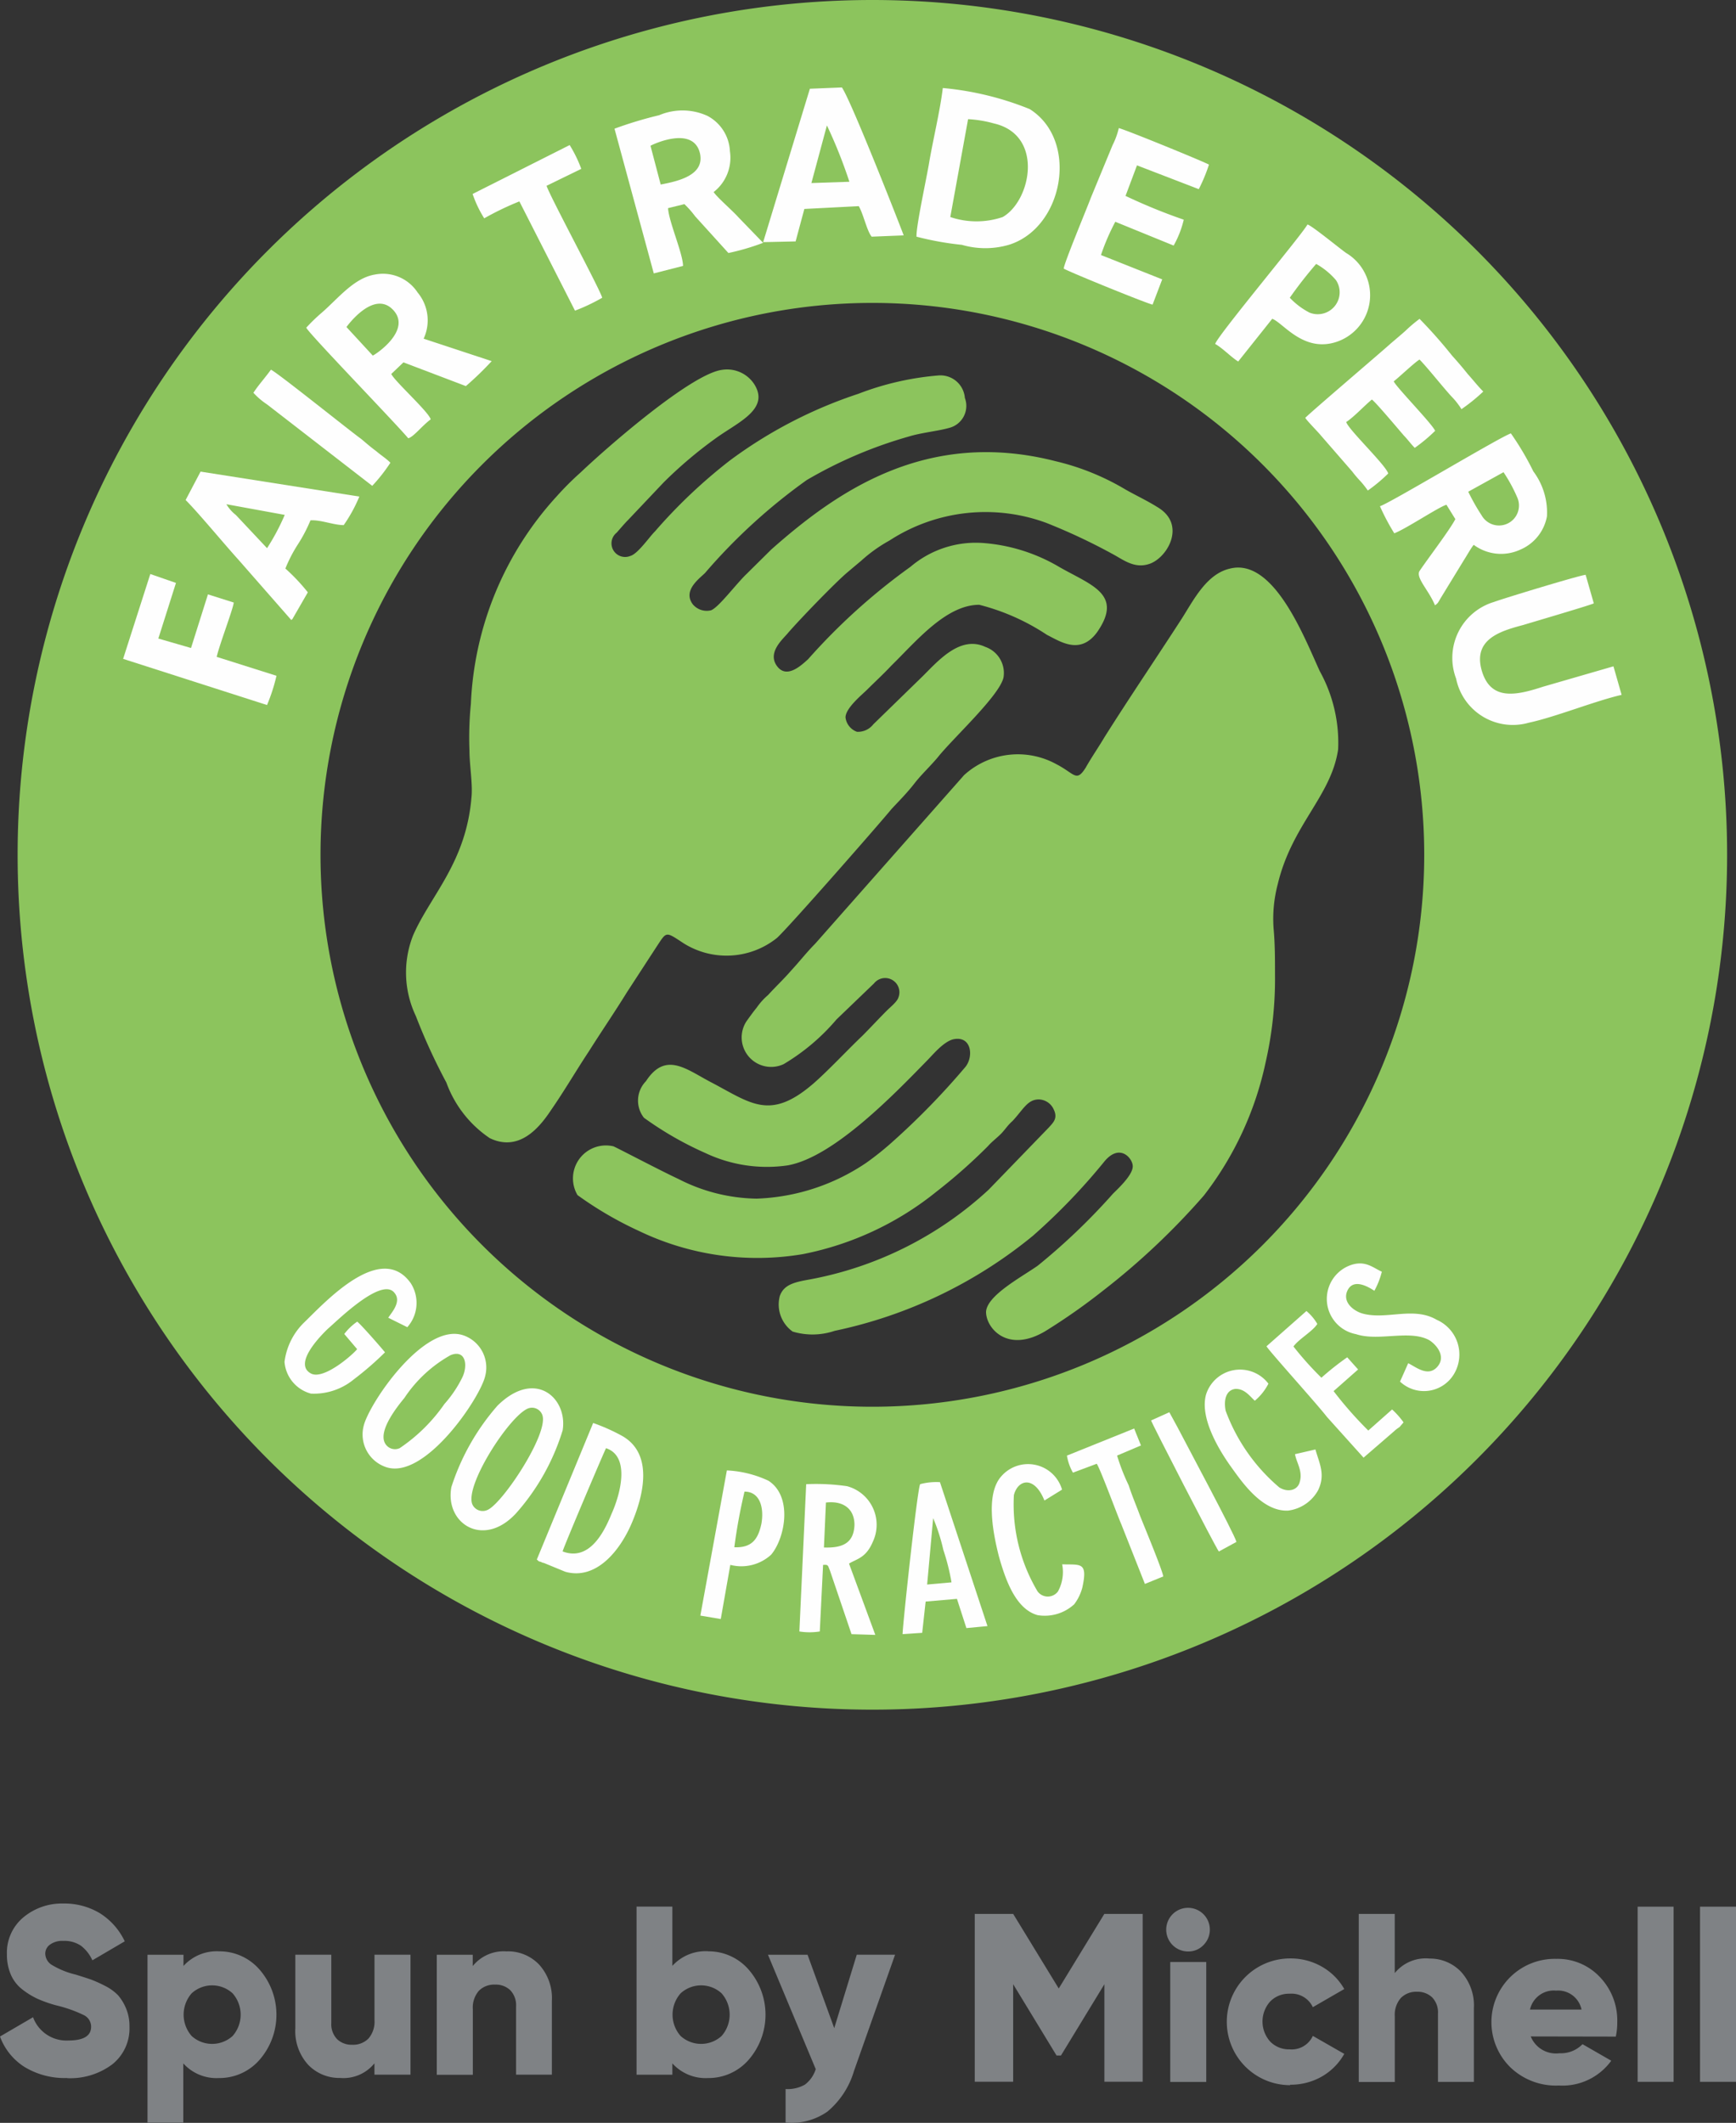
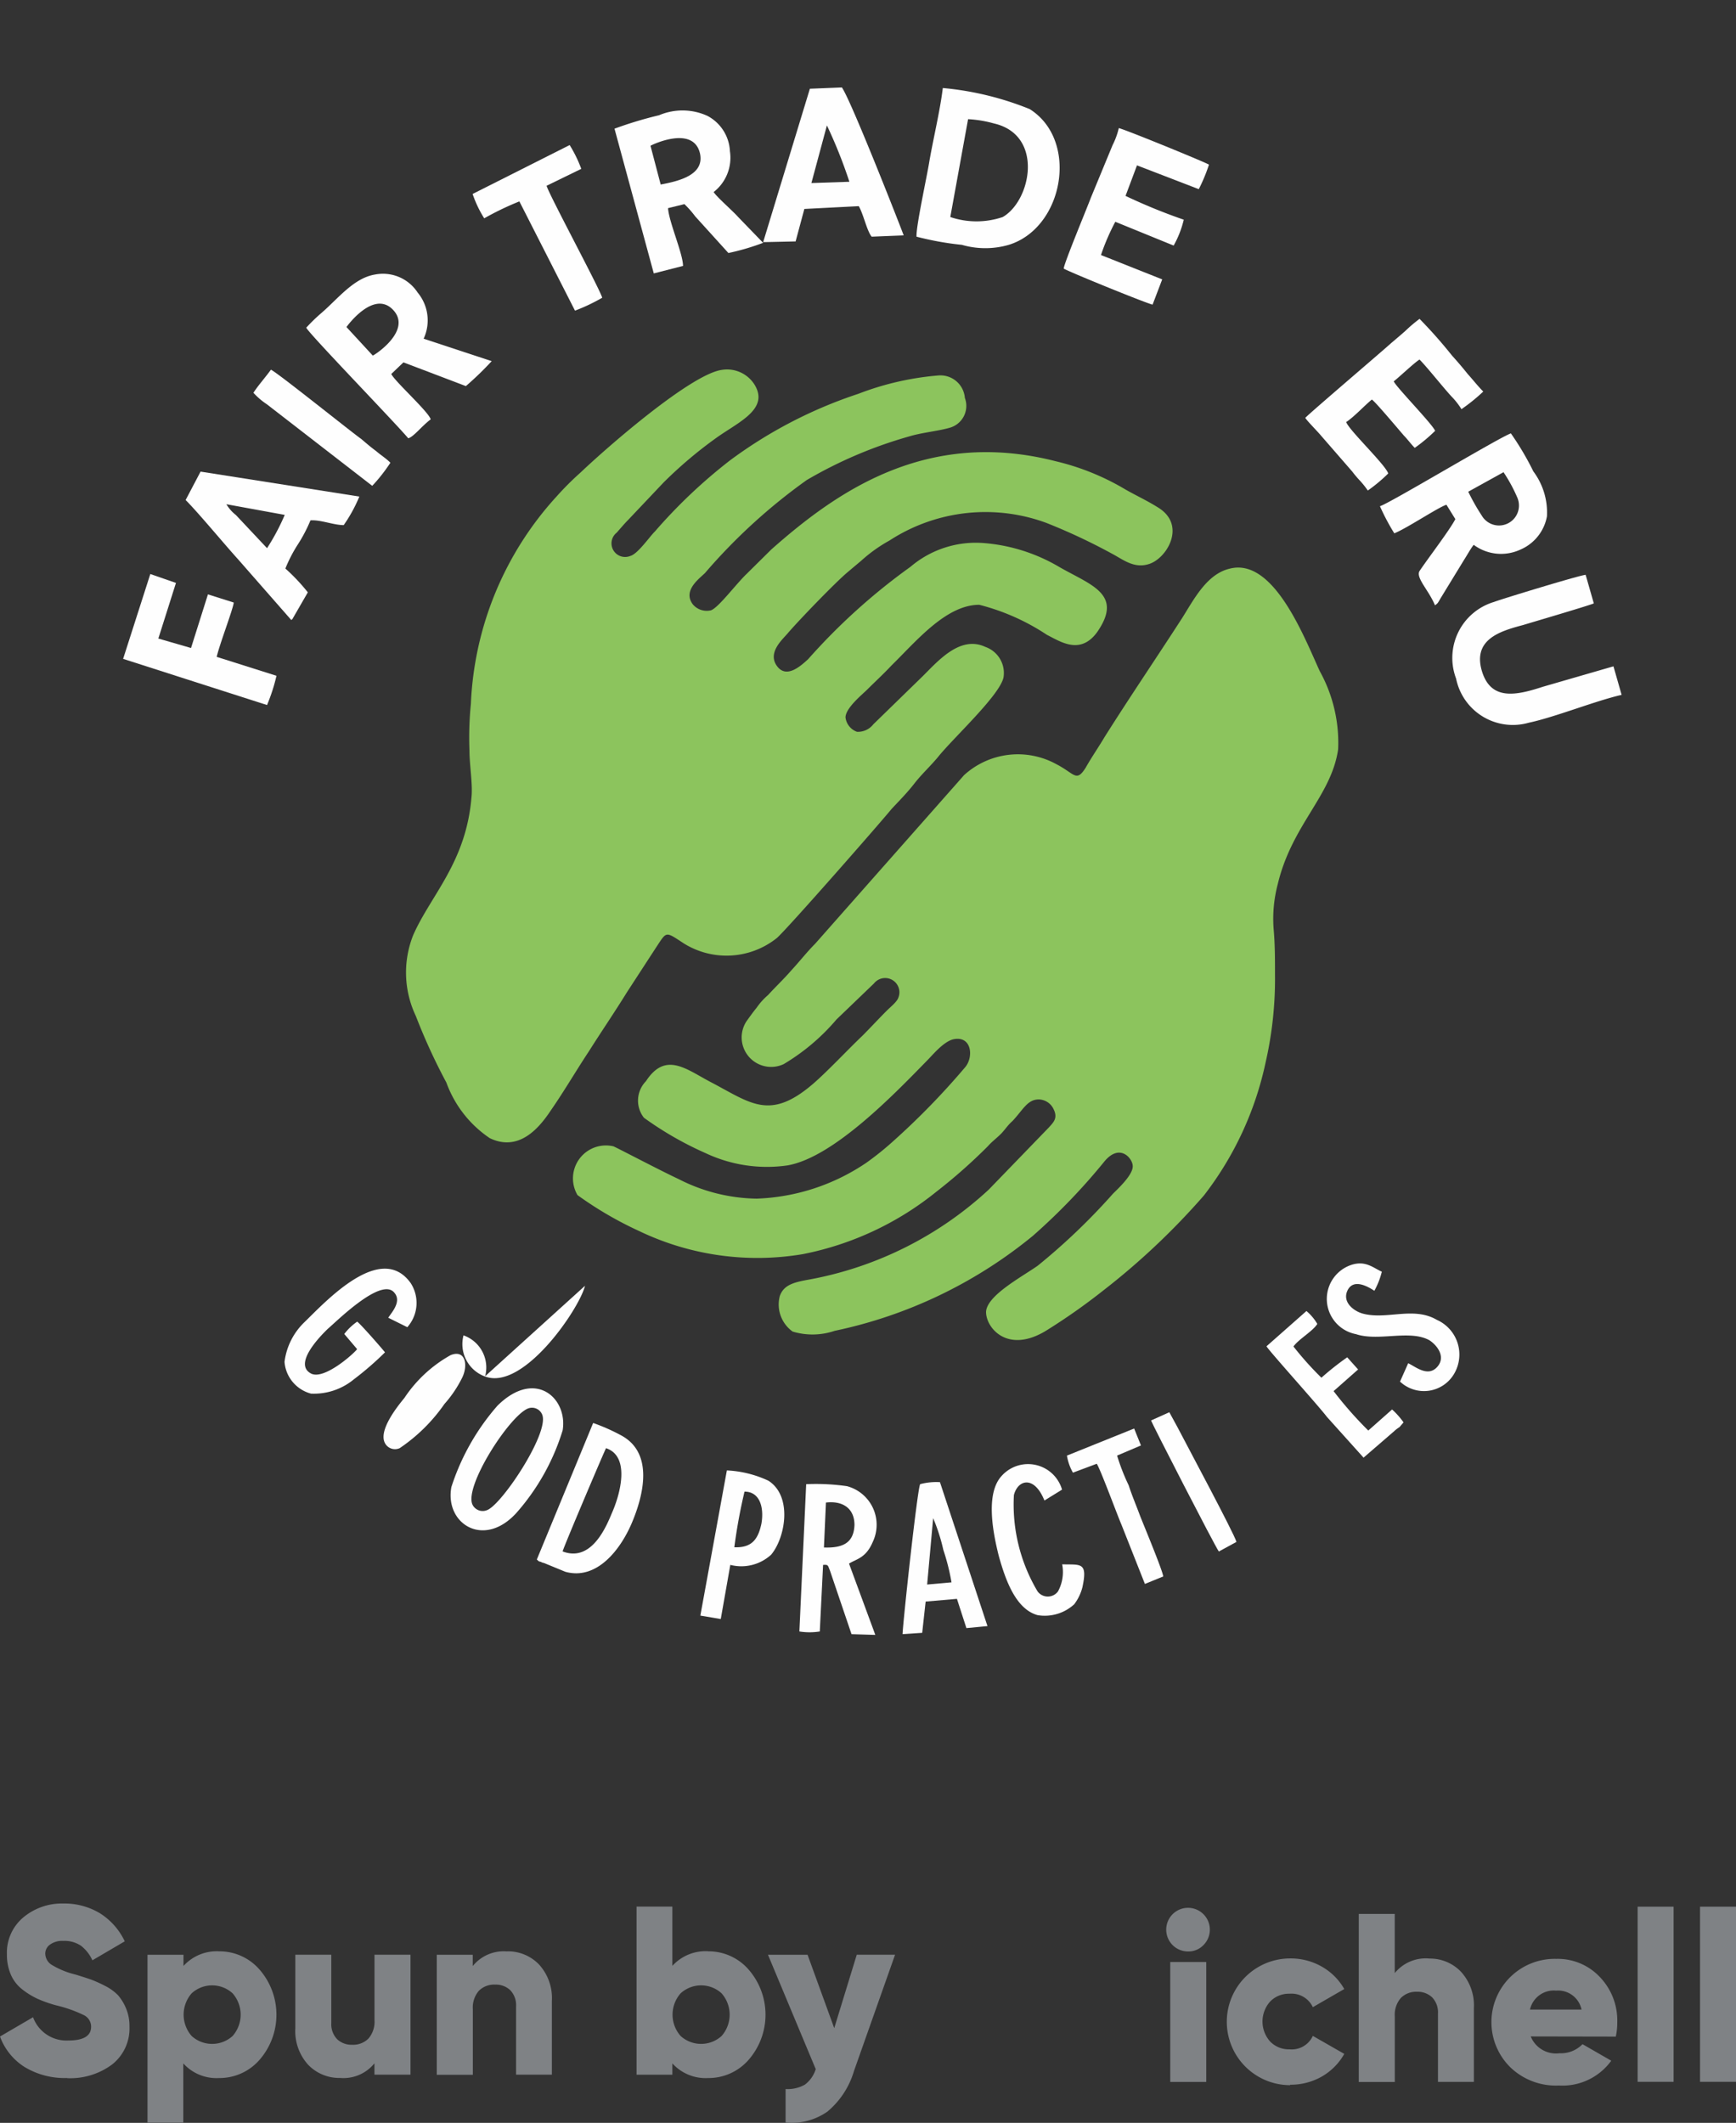
<svg xmlns="http://www.w3.org/2000/svg" width="76.539" height="93.586" viewBox="0 0 76.539 93.586">
  <rect x="0" y="0" width="76.539" height="93.586" fill="#333333" stroke="none" />
  <g id="Grupo_1210" data-name="Grupo 1210" transform="translate(0)">
    <g id="_2585801946144" transform="translate(0.777)">
-       <path id="Trazado_5570" data-name="Trazado 5570" d="M37.685,0A37.685,37.685,0,1,1,0,37.685,37.685,37.685,0,0,1,37.685,0Zm0,13.354A24.331,24.331,0,1,1,13.354,37.685,24.331,24.331,0,0,1,37.685,13.354Z" transform="translate(0)" fill="#8cc45d" fill-rule="evenodd" />
      <g id="Grupo_505" data-name="Grupo 505" transform="translate(17.125 16.287)">
        <path id="Trazado_5571" data-name="Trazado 5571" d="M55.983,30.748a6.51,6.51,0,0,0-.809-3.445c-.689-1.5-2.035-5.024-3.975-4.519-1.018.24-1.586,1.378-2.1,2.187-1.138,1.761-2.3,3.47-3.412,5.233-.265.449-.562.872-.834,1.353-.417.66-.48.265-1.289-.152a3.522,3.522,0,0,0-4.072.48L32.915,39.33c-.36.36-.689.784-1.018,1.138-.392.449-.66.689-1.049,1.113a2.91,2.91,0,0,0-.505.562c-.152.184-.3.392-.449.6a1.3,1.3,0,0,0,1.643,1.883,9.27,9.27,0,0,0,2.332-1.972l1.651-1.586a.628.628,0,0,1,1.074.626c-.057.184-.36.424-.505.569-.36.36-.721.752-1.081,1.113-.626.594-1.555,1.586-2.18,2.123-1.915,1.643-2.751.834-4.519-.088-1.081-.569-1.981-1.353-2.844-.032a1.223,1.223,0,0,0-.088,1.611A14.909,14.909,0,0,0,28.1,48.552a6.342,6.342,0,0,0,3.615.537c2.035-.36,4.732-3.173,6.163-4.639.24-.24.746-.866,1.194-.929.752-.12.841.777.48,1.226a32.8,32.8,0,0,1-3.17,3.262,12.968,12.968,0,0,1-1.194.961,9.184,9.184,0,0,1-4.842,1.586A7.764,7.764,0,0,1,26.9,49.69c-.777-.36-2.6-1.321-2.869-1.441A1.453,1.453,0,0,0,22.448,50.4a16.1,16.1,0,0,0,2.719,1.585,12.051,12.051,0,0,0,7.211,1.018,13.5,13.5,0,0,0,5.89-2.751,23.823,23.823,0,0,0,2.275-2.01c.184-.208.36-.33.569-.537.177-.177.3-.385.512-.569.474-.505.66-.954,1.163-.954a.741.741,0,0,1,.66.449c.184.385-.025.569-.208.777l-2.661,2.751a15.86,15.86,0,0,1-7.843,3.95c-.66.12-1.194.209-1.371.752a1.467,1.467,0,0,0,.569,1.555,3.044,3.044,0,0,0,1.852-.032,20.367,20.367,0,0,0,8.741-4.19A27.274,27.274,0,0,0,45.692,48.9c.66-.777,1.2-.145,1.233.184.057.385-.632,1.018-.872,1.258a27.919,27.919,0,0,1-3.318,3.173c-.721.505-2.244,1.314-2.275,2.035,0,.714.954,1.852,2.636.834a27.13,27.13,0,0,0,2.509-1.761,31.543,31.543,0,0,0,4.455-4.2,14.5,14.5,0,0,0,2.724-5.865A16.513,16.513,0,0,0,53.2,40.7c0-.714,0-1.378-.063-2.06a5.988,5.988,0,0,1,.184-1.947C53.947,34.066,55.685,32.808,55.983,30.748Z" transform="translate(-14.888 -14.001)" fill="#8cc45d" fill-rule="evenodd" />
        <path id="Trazado_5572" data-name="Trazado 5572" d="M29.485,14.818c-1.346.184-4.968,3.325-6.225,4.519a13.256,13.256,0,0,0-1.074,1.074,14.446,14.446,0,0,0-3.767,9.126,15.057,15.057,0,0,0-.063,2.067c0,.632.152,1.5.088,2.067-.24,2.869-1.8,4.31-2.572,6.074a4.464,4.464,0,0,0,.12,3.558,26.08,26.08,0,0,0,1.346,2.933,5.015,5.015,0,0,0,1.915,2.452c1.314.632,2.212-.505,2.692-1.226.6-.866,1.1-1.731,1.675-2.6.569-.9,1.138-1.731,1.675-2.6l1.289-1.981c.48-.721.392-.721,1.226-.177a3.557,3.557,0,0,0,4.1-.24c.474-.417,4.519-5.031,5.056-5.688.36-.385.689-.714,1.018-1.138.3-.385.689-.746,1.018-1.138.66-.834,2.724-2.717,2.9-3.522A1.219,1.219,0,0,0,41.1,27.03c-1.1-.512-2.06.594-2.751,1.283l-2.187,2.13a.856.856,0,0,1-.721.33.77.77,0,0,1-.505-.632c0-.417.746-1.018.954-1.226.36-.36.721-.689,1.081-1.074,1.074-1.049,2.395-2.667,3.862-2.667A9.718,9.718,0,0,1,43.818,26.5c.6.3,1.466.9,2.212-.12,1.169-1.681-.265-2.067-1.675-2.876a7.723,7.723,0,0,0-3.293-1.049A4.443,4.443,0,0,0,37.8,23.5a27.114,27.114,0,0,0-4.512,4.072c-.3.272-.929.866-1.353.33-.474-.6.22-1.194.449-1.466.455-.537,2.1-2.244,2.636-2.692.208-.177.392-.33.6-.505a6.6,6.6,0,0,1,1.258-.9,7.764,7.764,0,0,1,6.908-.777,26.164,26.164,0,0,1,2.933,1.378c.449.24.929.632,1.555.449.809-.209,1.738-1.731.424-2.515-.48-.3-.929-.505-1.41-.777a10.885,10.885,0,0,0-3.082-1.251c-5.723-1.466-9.695,1.371-12.539,3.887L30.589,23.8c-.474.449-1.251,1.5-1.586,1.618a.8.8,0,0,1-.8-.265c-.449-.6.265-1.113.537-1.378a25.168,25.168,0,0,1,4.487-4.1,19.277,19.277,0,0,1,4.487-1.915c.569-.177,1.289-.24,1.795-.385a1,1,0,0,0,.689-1.321,1.079,1.079,0,0,0-1.163-.99,12.656,12.656,0,0,0-3.533.809,19.988,19.988,0,0,0-5.656,2.933,23.055,23.055,0,0,0-3.318,3.141c-.22.209-.752.99-1.081,1.074a.6.6,0,0,1-.6-1.026c.184-.209.36-.417.512-.569l1.555-1.643a18.856,18.856,0,0,1,2.332-1.972c.961-.689,2.339-1.258,1.681-2.339A1.431,1.431,0,0,0,29.485,14.818Z" transform="translate(-15.56 -14.799)" fill="#8cc45d" fill-rule="evenodd" />
      </g>
      <g id="Grupo_506" data-name="Grupo 506" transform="translate(4.651 3.855)">
        <path id="Trazado_5573" data-name="Trazado 5573" d="M36.011,10.08a13.307,13.307,0,0,0,2,.36,3.707,3.707,0,0,0,2.067,0C42.5,9.693,43.19,5.833,41,4.455a13.44,13.44,0,0,0-3.83-.929c-.12.99-.417,2.219-.594,3.236C36.485,7.356,35.979,9.66,36.011,10.08ZM37.5,9.214a3.6,3.6,0,0,0,2.311,0c1.258-.721,1.827-3.621-.392-4.127A5.18,5.18,0,0,0,38.284,4.9Z" transform="translate(-1.03 -3.501)" fill="#fefefe" fill-rule="evenodd" />
        <path id="Trazado_5574" data-name="Trazado 5574" d="M13.335,13.314s1.194-1.675,2.06-.752c.841.9-.8,1.981-.9,2.01Zm-1.77.032c.12.265,3.893,4.159,4.494,4.872.233-.057.594-.537.99-.834-.088-.33-1.586-1.675-1.738-2l.537-.512L18.6,15.918a13.826,13.826,0,0,0,1.138-1.1l-3-.99a1.918,1.918,0,0,0-.265-2.035A1.825,1.825,0,0,0,14.593,11c-.929.152-1.618,1.049-2.339,1.675a7.727,7.727,0,0,0-.689.666Z" transform="translate(-3.488 -2.752)" fill="#fefefe" fill-rule="evenodd" />
        <path id="Trazado_5575" data-name="Trazado 5575" d="M60.024,19.072a6.856,6.856,0,0,1,.6,1.1.88.88,0,0,1-1.561.809,9.22,9.22,0,0,1-.594-1.049Zm-5.448,1.5a9.814,9.814,0,0,0,.632,1.194c.537-.209,1.972-1.169,2.3-1.258l.392.632c-.24.474-1.258,1.8-1.586,2.3-.152.3.417.841.689,1.5.12-.088.12-.088.24-.3l1.043-1.706c.12-.184.3-.512.424-.66a2.024,2.024,0,0,0,2.06.209,1.981,1.981,0,0,0,1.169-1.466,3.026,3.026,0,0,0-.6-1.981,12.467,12.467,0,0,0-.99-1.675C59.873,17.514,54.933,20.486,54.576,20.57Z" transform="translate(0.837 -2.11)" fill="#fefefe" fill-rule="evenodd" />
        <path id="Trazado_5576" data-name="Trazado 5576" d="M23.912,5.231l1.731,6.377,1.289-.33c0-.537-.626-1.947-.66-2.547l.721-.177a4.3,4.3,0,0,1,.474.537l1.466,1.618a10.365,10.365,0,0,0,1.53-.449l-1.1-1.138c-.24-.272-.929-.866-1.081-1.1A1.917,1.917,0,0,0,29,6.225a1.859,1.859,0,0,0-.991-1.561,2.641,2.641,0,0,0-2.132-.029,17.344,17.344,0,0,0-1.968.594Zm2.035,2.459c.809-.152,1.947-.424,1.731-1.378-.3-1.258-2.148-.36-2.18-.33Z" transform="translate(-2.246 -3.41)" fill="#fefefe" fill-rule="evenodd" />
        <path id="Trazado_5577" data-name="Trazado 5577" d="M64.94,28.318l-.36-1.258-3.109.9c-1.2.392-2.311.626-2.7-.721-.385-1.371.809-1.731,1.827-2,.392-.12,2.933-.866,3.116-.954l-.36-1.258c-.209,0-3.653,1.049-4.038,1.194A2.575,2.575,0,0,0,57.642,27.6a2.552,2.552,0,0,0,3.2,1.947C62.008,29.3,63.776,28.583,64.94,28.318Z" transform="translate(1.128 -1.54)" fill="#fefefe" fill-rule="evenodd" />
        <path id="Trazado_5578" data-name="Trazado 5578" d="M41.908,11.327c.392.209,3.71,1.555,3.918,1.586L46.25,11.8l-2.7-1.073a9.749,9.749,0,0,1,.632-1.466l2.572,1.049A4.36,4.36,0,0,0,47.2,9.169,24.771,24.771,0,0,1,44.633,8.12l.505-1.346,2.724,1.049a7.229,7.229,0,0,0,.449-1.081c-.12-.088-3.621-1.523-3.975-1.611a3.279,3.279,0,0,1-.272.746L43.1,8.211C42.958,8.6,41.908,11.119,41.908,11.327Z" transform="translate(-0.437 -3.339)" fill="#fefefe" fill-rule="evenodd" />
        <path id="Trazado_5579" data-name="Trazado 5579" d="M31.927,3.56l-2.06,6.763,1.431-.032.385-1.431,2.4-.124c.208.36.36,1.1.569,1.346l1.41-.057c0-.032-2.311-5.943-2.724-6.522Zm.067,4.158,1.675-.057a21.393,21.393,0,0,0-.991-2.484Z" transform="translate(-1.648 -3.503)" fill="#fefefe" fill-rule="evenodd" />
        <path id="Trazado_5580" data-name="Trazado 5580" d="M51.585,17.138c.095.152.544.6.689.777L53.652,19.5a5.026,5.026,0,0,0,.36.424,4,4,0,0,1,.33.417,7.076,7.076,0,0,0,.9-.752c-.12-.385-1.761-1.94-1.852-2.269.33-.209.834-.752,1.131-.99.152.095,1.2,1.346,1.41,1.586.177.184.3.36.48.544a7.162,7.162,0,0,0,.9-.752c-.152-.33-1.706-1.915-1.827-2.18.24-.184.929-.841,1.138-.961.33.33.991,1.169,1.4,1.618a3.274,3.274,0,0,1,.449.569,7.973,7.973,0,0,0,.961-.777c-.24-.24-.449-.512-.689-.777-.24-.3-.449-.544-.689-.809a20.91,20.91,0,0,0-1.431-1.618,6.444,6.444,0,0,0-.632.537c-.208.184-.417.36-.626.537C55,14.181,51.736,16.961,51.585,17.138Z" transform="translate(0.536 -2.571)" fill="#fefefe" fill-rule="evenodd" />
        <path id="Trazado_5581" data-name="Trazado 5581" d="M6.73,20.144c.569.569,1.706,1.947,2.332,2.636l2.332,2.661a.031.031,0,0,1,.035-.033l.689-1.194a8.459,8.459,0,0,0-.99-1.049,6.312,6.312,0,0,1,.537-1.043,6.6,6.6,0,0,0,.569-1.081c.449-.032,1.018.209,1.466.209a6.519,6.519,0,0,0,.689-1.258l-7-1.1Zm3.59,2.123A9.71,9.71,0,0,0,11.1,20.8l-2.572-.47a1.671,1.671,0,0,0,.417.474Z" transform="translate(-3.974 -1.956)" fill="#fefefe" fill-rule="evenodd" />
-         <path id="Trazado_5582" data-name="Trazado 5582" d="M51.265,12.222a18.7,18.7,0,0,1,1.163-1.491,3.21,3.21,0,0,1,.872.714.966.966,0,0,1-1.169,1.431A3.222,3.222,0,0,1,51.265,12.222Zm-3.293,2.035c.33.184.689.569,1.018.777l1.5-1.883c.449.152,1.283,1.378,2.629,1.074a2.168,2.168,0,0,0,.632-3.975c-.3-.209-1.5-1.2-1.706-1.258-.241.449-3.95,4.88-4.07,5.265Z" transform="translate(0.173 -2.951)" fill="#fefefe" fill-rule="evenodd" />
        <path id="Trazado_5583" data-name="Trazado 5583" d="M4.226,26.734l6.345,2.035a7.9,7.9,0,0,0,.417-1.289l-2.636-.834c.12-.537.721-2.1.752-2.395l-1.138-.36L7.22,26.255l-1.441-.417.777-2.452-1.131-.392Z" transform="translate(-4.226 -1.543)" fill="#fefefe" fill-rule="evenodd" />
        <path id="Trazado_5584" data-name="Trazado 5584" d="M18.227,7.967a5.068,5.068,0,0,0,.512,1.074,12.7,12.7,0,0,1,1.55-.746l2.452,4.816a8.158,8.158,0,0,0,1.2-.569c-.09-.36-2.332-4.519-2.453-4.936l1.53-.746a5.723,5.723,0,0,0-.512-1.049Z" transform="translate(-2.818 -3.271)" fill="#fefefe" fill-rule="evenodd" />
        <path id="Trazado_5585" data-name="Trazado 5585" d="M9.446,15.827a3.2,3.2,0,0,0,.6.512l4.639,3.59a7.406,7.406,0,0,0,.8-1.018c-.177-.184-.417-.33-.626-.512-.24-.177-.417-.33-.66-.537-.392-.272-3.742-2.964-3.982-3.053C9.983,15.138,9.655,15.5,9.446,15.827Z" transform="translate(-3.701 -2.366)" fill="#fefefe" fill-rule="evenodd" />
      </g>
      <path id="Trazado_5586" data-name="Trazado 5586" d="M32.488,60.262c.752-.088,1.258.265,1.258.991-.032.809-.537,1.018-1.346.991Zm1.018,2.692c.33-.209.746-.24,1.049-.961a1.761,1.761,0,0,0-1.138-2.452,9.625,9.625,0,0,0-1.8-.088l-.3,6.493a2.847,2.847,0,0,0,.9,0l.145-2.933c.24-.025.209.032.3.24l.954,2.812,1.049.032Z" transform="translate(3.15 5.977)" fill="#fefefe" fill-rule="evenodd" />
-       <path id="Trazado_5587" data-name="Trazado 5587" d="M17.7,54.368c.66-.265.777.449.512.99a5.21,5.21,0,0,1-.784,1.163,7.5,7.5,0,0,1-1.972,1.947.5.5,0,0,1-.66-.24c-.272-.569.569-1.611.866-1.972A5.887,5.887,0,0,1,17.7,54.368Zm1.523.929a1.5,1.5,0,0,0-.954-1.8c-1.738-.6-4.159,3-4.4,3.982a1.518,1.518,0,0,0,.99,1.827c1.7.569,4.131-3.028,4.366-4.013Z" transform="translate(1.39 5.373)" fill="#fefefe" fill-rule="evenodd" />
+       <path id="Trazado_5587" data-name="Trazado 5587" d="M17.7,54.368c.66-.265.777.449.512.99a5.21,5.21,0,0,1-.784,1.163,7.5,7.5,0,0,1-1.972,1.947.5.5,0,0,1-.66-.24c-.272-.569.569-1.611.866-1.972A5.887,5.887,0,0,1,17.7,54.368Zm1.523.929a1.5,1.5,0,0,0-.954-1.8a1.518,1.518,0,0,0,.99,1.827c1.7.569,4.131-3.028,4.366-4.013Z" transform="translate(1.39 5.373)" fill="#fefefe" fill-rule="evenodd" />
      <path id="Trazado_5588" data-name="Trazado 5588" d="M20.729,56.513a.484.484,0,0,1,.66.272c.3.809-1.761,3.918-2.421,4.19a.5.5,0,0,1-.66-.24C17.949,59.926,19.888,56.905,20.729,56.513Zm1.555.961c.24-1.41-1.194-2.751-2.869-1.1a10.169,10.169,0,0,0-2.035,3.59c-.3,1.618,1.431,2.724,2.869,1.138a9.852,9.852,0,0,0,2.035-3.632Z" transform="translate(1.744 5.592)" fill="#fefefe" fill-rule="evenodd" />
      <path id="Trazado_5589" data-name="Trazado 5589" d="M21.937,62.662c.063-.24,1.858-4.462,1.915-4.551,1.081.36.632,2.035.24,2.9C23.763,61.821,23.111,63.111,21.937,62.662Zm-1.138.36c.088.057,0,.025.12.088.063,0,.12.057.184.057l.954.392c1.378.385,2.427-.961,2.933-2.155s.99-3.082-.48-3.862A8.473,8.473,0,0,0,23.284,57Z" transform="translate(2.091 5.732)" fill="#fefefe" fill-rule="evenodd" />
      <path id="Trazado_5590" data-name="Trazado 5590" d="M13.893,54.366c-.152.209-1.466,1.378-2.035,1.074-.841-.449.569-1.8.746-1.972.36-.3,2.364-2.311,2.933-1.586.33.385-.12.866-.272,1.1l.841.417a1.61,1.61,0,0,0,.152-1.94c-1.321-1.858-3.773.834-4.7,1.731a2.934,2.934,0,0,0-.866,1.738,1.575,1.575,0,0,0,1.169,1.4,2.766,2.766,0,0,0,1.883-.626,13.828,13.828,0,0,0,1.378-1.194c-.088-.12-1.081-1.258-1.226-1.353a2.473,2.473,0,0,0-.569.544Z" transform="translate(1.075 5.11)" fill="#fefefe" fill-rule="evenodd" />
      <path id="Trazado_5591" data-name="Trazado 5591" d="M36.8,60.958a8.127,8.127,0,0,1,.449,1.4,9.524,9.524,0,0,1,.36,1.431l-1.074.095Zm1.049,3.558.417,1.289.929-.088L37.1,59.372a2.745,2.745,0,0,0-.872.088c-.12.177-.746,5.953-.777,6.611l.866-.057.152-1.378Z" transform="translate(3.565 5.969)" fill="#fefefe" fill-rule="evenodd" />
      <path id="Trazado_5592" data-name="Trazado 5592" d="M28.849,62.287a23.816,23.816,0,0,1,.449-2.452c.689,0,.866.721.746,1.41C29.9,61.927,29.627,62.319,28.849,62.287Zm-.177.777a1.944,1.944,0,0,0,1.8-.449c.626-.746.954-2.572-.12-3.261A4.853,4.853,0,0,0,28.52,58.9l-1.169,6.4.9.152Z" transform="translate(2.75 5.923)" fill="#fefefe" fill-rule="evenodd" />
      <path id="Trazado_5593" data-name="Trazado 5593" d="M54.543,51.815a3.429,3.429,0,0,0,.33-.841c-.392-.177-.721-.505-1.346-.3a1.581,1.581,0,0,0,.208,3.053c.991.33,2.364-.209,3.229.265.33.209.746.721.36,1.169-.417.48-.961,0-1.289-.152l-.36.809a1.541,1.541,0,0,0,2.395-.36,1.674,1.674,0,0,0-.777-2.364c-1.018-.594-2.18,0-3.229-.265-.392-.095-.929-.48-.721-.991C53.614,51.183,54.393,51.72,54.543,51.815Z" transform="translate(5.274 5.089)" fill="#fefefe" fill-rule="evenodd" />
      <path id="Trazado_5594" data-name="Trazado 5594" d="M42.128,63.066a1.784,1.784,0,0,1-.184,1.194.56.56,0,0,1-.9,0A7.484,7.484,0,0,1,40,60.013c.177-.689.9-.872,1.346.24l.777-.48a1.561,1.561,0,0,0-2.667-.6c-.714.777-.385,2.484-.12,3.533.3,1.074.752,2.332,1.706,2.6a1.919,1.919,0,0,0,1.618-.48,2.1,2.1,0,0,0,.36-.746C43.266,62.946,42.937,63.091,42.128,63.066Z" transform="translate(3.925 5.897)" fill="#fefefe" fill-rule="evenodd" />
-       <path id="Trazado_5595" data-name="Trazado 5595" d="M49.765,56.235a2.411,2.411,0,0,0,.6-.752,1.572,1.572,0,0,0-2.751.48c-.3,1.081.66,2.572,1.113,3.2.474.66,1.371,1.972,2.509,1.915a1.761,1.761,0,0,0,1.321-.9c.33-.689.057-1.169-.12-1.795l-.9.208c.057.36.354.746.208,1.226-.088.36-.512.48-.9.24a8.1,8.1,0,0,1-2.366-3.381c-.088-.449,0-.9.417-.961C49.316,55.692,49.557,56.052,49.765,56.235Z" transform="translate(4.782 5.516)" fill="#fefefe" fill-rule="evenodd" />
      <path id="Trazado_5596" data-name="Trazado 5596" d="M51.223,54.075c.24-.33.841-.66,1.049-.99a2.209,2.209,0,0,0-.48-.569l-1.761,1.555c.088.177,2.275,2.6,2.661,3.109l1.618,1.8,1.346-1.163a1.516,1.516,0,0,1,.24-.184l.177-.208a3.412,3.412,0,0,0-.505-.569l-1.049.929a16.827,16.827,0,0,1-1.53-1.738l1.081-.954-.48-.537a12.742,12.742,0,0,0-1.138.9,14.136,14.136,0,0,1-1.229-1.372Z" transform="translate(5.031 5.28)" fill="#fefefe" fill-rule="evenodd" />
      <path id="Trazado_5597" data-name="Trazado 5597" d="M45.3,57.968l-.3-.746-2.964,1.194a2.275,2.275,0,0,0,.265.752l1.049-.392c.152.209.9,2.244,1.081,2.661l1.043,2.636.809-.33c-.032-.272-.866-2.275-1.018-2.661-.177-.48-.36-.9-.505-1.353a9.061,9.061,0,0,1-.512-1.314Z" transform="translate(4.227 5.754)" fill="#fefefe" fill-rule="evenodd" />
      <path id="Trazado_5598" data-name="Trazado 5598" d="M45.406,56.933c.032.12,2.812,5.536,2.989,5.777l.777-.424c-.11-.385-2.18-4.247-2.6-5.056l-.36-.66Z" transform="translate(4.566 5.688)" fill="#fefefe" fill-rule="evenodd" />
    </g>
    <g id="_2874675172336" transform="translate(0 83.912)">
      <path id="Trazado_4399" data-name="Trazado 4399" d="M2.961,76.746a3.4,3.4,0,0,1-1.89-.493A2.672,2.672,0,0,1,0,74.917l1.457-.85a1.567,1.567,0,0,0,1.553,1.026c.669,0,1.007-.2,1.007-.607a.568.568,0,0,0-.323-.513,5.872,5.872,0,0,0-1.215-.429,5.585,5.585,0,0,1-.814-.285,3.414,3.414,0,0,1-.683-.419,1.663,1.663,0,0,1-.5-.641,2.2,2.2,0,0,1-.177-.9,2.028,2.028,0,0,1,.729-1.638,2.653,2.653,0,0,1,1.751-.607A3.036,3.036,0,0,1,4.4,69.48a2.943,2.943,0,0,1,1.1,1.241l-1.427.837a1.686,1.686,0,0,0-.5-.64,1.3,1.3,0,0,0-.783-.216.918.918,0,0,0-.588.165.486.486,0,0,0-.206.4.6.6,0,0,0,.26.476,3.668,3.668,0,0,0,1.075.443c.3.092.525.166.687.222a5.852,5.852,0,0,1,.618.279,2.147,2.147,0,0,1,.57.412,2.168,2.168,0,0,1,.349.573,2,2,0,0,1,.153.809,2.019,2.019,0,0,1-.76,1.665,3.09,3.09,0,0,1-1.988.607Z" transform="translate(0 -69.05)" fill="#7f8285" />
      <path id="Trazado_4400" data-name="Trazado 4400" d="M7.3,74.522a1.344,1.344,0,0,0,1.807,0,1.423,1.423,0,0,0,0-1.88,1.336,1.336,0,0,0-1.807,0,1.428,1.428,0,0,0,0,1.88ZM8.511,70.79a2.337,2.337,0,0,1,1.788.81,3.029,3.029,0,0,1,0,3.967,2.34,2.34,0,0,1-1.788.809,1.969,1.969,0,0,1-1.579-.646v2.611H5.354v-7.4H6.941v.494a1.975,1.975,0,0,1,1.579-.645Z" transform="translate(1.149 -68.678)" fill="#7f8285" />
      <path id="Trazado_4401" data-name="Trazado 4401" d="M14.208,70.912H15.8V76.2h-1.59V75.7a1.757,1.757,0,0,1-1.512.645,1.9,1.9,0,0,1-1.411-.582,2.2,2.2,0,0,1-.565-1.607V70.912h1.586v3.012a.95.95,0,0,0,.259.715.921.921,0,0,0,.662.243.95.95,0,0,0,.719-.276,1.136,1.136,0,0,0,.264-.814v-2.88Z" transform="translate(2.299 -68.651)" fill="#7f8285" />
      <path id="Trazado_4402" data-name="Trazado 4402" d="M18.954,70.79a1.9,1.9,0,0,1,1.411.582,2.2,2.2,0,0,1,.565,1.607v3.249H19.351V73.215a.954.954,0,0,0-.259-.715.922.922,0,0,0-.663-.243.95.95,0,0,0-.72.274,1.131,1.131,0,0,0-.264.814v2.888h-1.59V70.94h1.586v.5a1.749,1.749,0,0,1,1.512-.646Z" transform="translate(3.402 -68.678)" fill="#7f8285" />
      <path id="Trazado_4403" data-name="Trazado 4403" d="M25.05,74.87a1.345,1.345,0,0,0,1.807,0,1.423,1.423,0,0,0,0-1.88,1.336,1.336,0,0,0-1.807,0A1.419,1.419,0,0,0,25.05,74.87Zm1.215-3.732a2.334,2.334,0,0,1,1.788.81,3.029,3.029,0,0,1,0,3.967,2.338,2.338,0,0,1-1.788.809,1.974,1.974,0,0,1-1.579-.646v.5H23.107V69.166h1.579v2.613a1.982,1.982,0,0,1,1.579-.645Z" transform="translate(4.958 -69.026)" fill="#7f8285" />
      <path id="Trazado_4404" data-name="Trazado 4404" d="M31.791,70.912h1.691L31.67,76.04A3.687,3.687,0,0,1,30.5,77.828a2.772,2.772,0,0,1-1.845.486v-1.48a1.534,1.534,0,0,0,.85-.194,1.355,1.355,0,0,0,.479-.684l-2.106-5.043h1.745L30.8,74.149l.993-3.237Z" transform="translate(5.981 -68.651)" fill="#7f8285" />
-       <path id="Trazado_4405" data-name="Trazado 4405" d="M42.788,69.431v7.4H41.1v-4.3l-1.915,3.142H38.99l-1.912-3.142v4.3H35.384v-7.4h1.694l2.009,3.288,2.01-3.288Z" transform="translate(7.592 -68.969)" fill="#7f8285" />
      <path id="Trazado_4406" data-name="Trazado 4406" d="M42.512,71.6H44.1v5.286H42.512Zm1.464-.746a.913.913,0,0,1-.672.281.962.962,0,1,1,.672-.281Z" transform="translate(9.083 -69.017)" fill="#7f8285" />
      <path id="Trazado_4407" data-name="Trazado 4407" d="M47.327,76.634a2.793,2.793,0,0,1,0-5.587,2.759,2.759,0,0,1,1.4.364,2.627,2.627,0,0,1,.986.985l-1.386.8a1.038,1.038,0,0,0-1.025-.594,1.154,1.154,0,0,0-.856.344,1.32,1.32,0,0,0,0,1.765,1.147,1.147,0,0,0,.856.344,1.025,1.025,0,0,0,1.025-.593l1.386.793a2.647,2.647,0,0,1-.983.995,2.766,2.766,0,0,1-1.406.364Z" transform="translate(9.555 -68.622)" fill="#7f8285" />
      <path id="Trazado_4408" data-name="Trazado 4408" d="M52.422,71.4a1.892,1.892,0,0,1,1.411.582,2.2,2.2,0,0,1,.567,1.606v3.249H52.817V73.822a.947.947,0,0,0-.26-.715.922.922,0,0,0-.662-.243.942.942,0,0,0-.717.276,1.133,1.133,0,0,0-.265.815V76.84H49.325V69.431h1.586v2.61a1.759,1.759,0,0,1,1.512-.644Z" transform="translate(10.582 -68.969)" fill="#7f8285" />
      <path id="Trazado_4409" data-name="Trazado 4409" d="M55.833,73.3h2.272a1.053,1.053,0,0,0-1.12-.836,1.075,1.075,0,0,0-1.153.836Zm.032,1.184a1.2,1.2,0,0,0,1.269.741,1.326,1.326,0,0,0,1.014-.4l1.267.729a2.655,2.655,0,0,1-2.308,1.093,2.894,2.894,0,0,1-2.13-.792,2.791,2.791,0,0,1,2.017-4.791,2.551,2.551,0,0,1,1.918.8,2.765,2.765,0,0,1,.768,1.993,2.946,2.946,0,0,1-.064.634Z" transform="translate(11.624 -68.62)" fill="#7f8285" />
      <path id="Trazado_4410" data-name="Trazado 4410" d="M59.448,69.169h1.586V76.89H59.448Z" transform="translate(12.754 -69.025)" fill="#7f8285" />
      <path id="Trazado_4411" data-name="Trazado 4411" d="M61.713,69.169H63.3V76.89H61.713Z" transform="translate(13.24 -69.025)" fill="#7f8285" />
    </g>
  </g>
</svg>